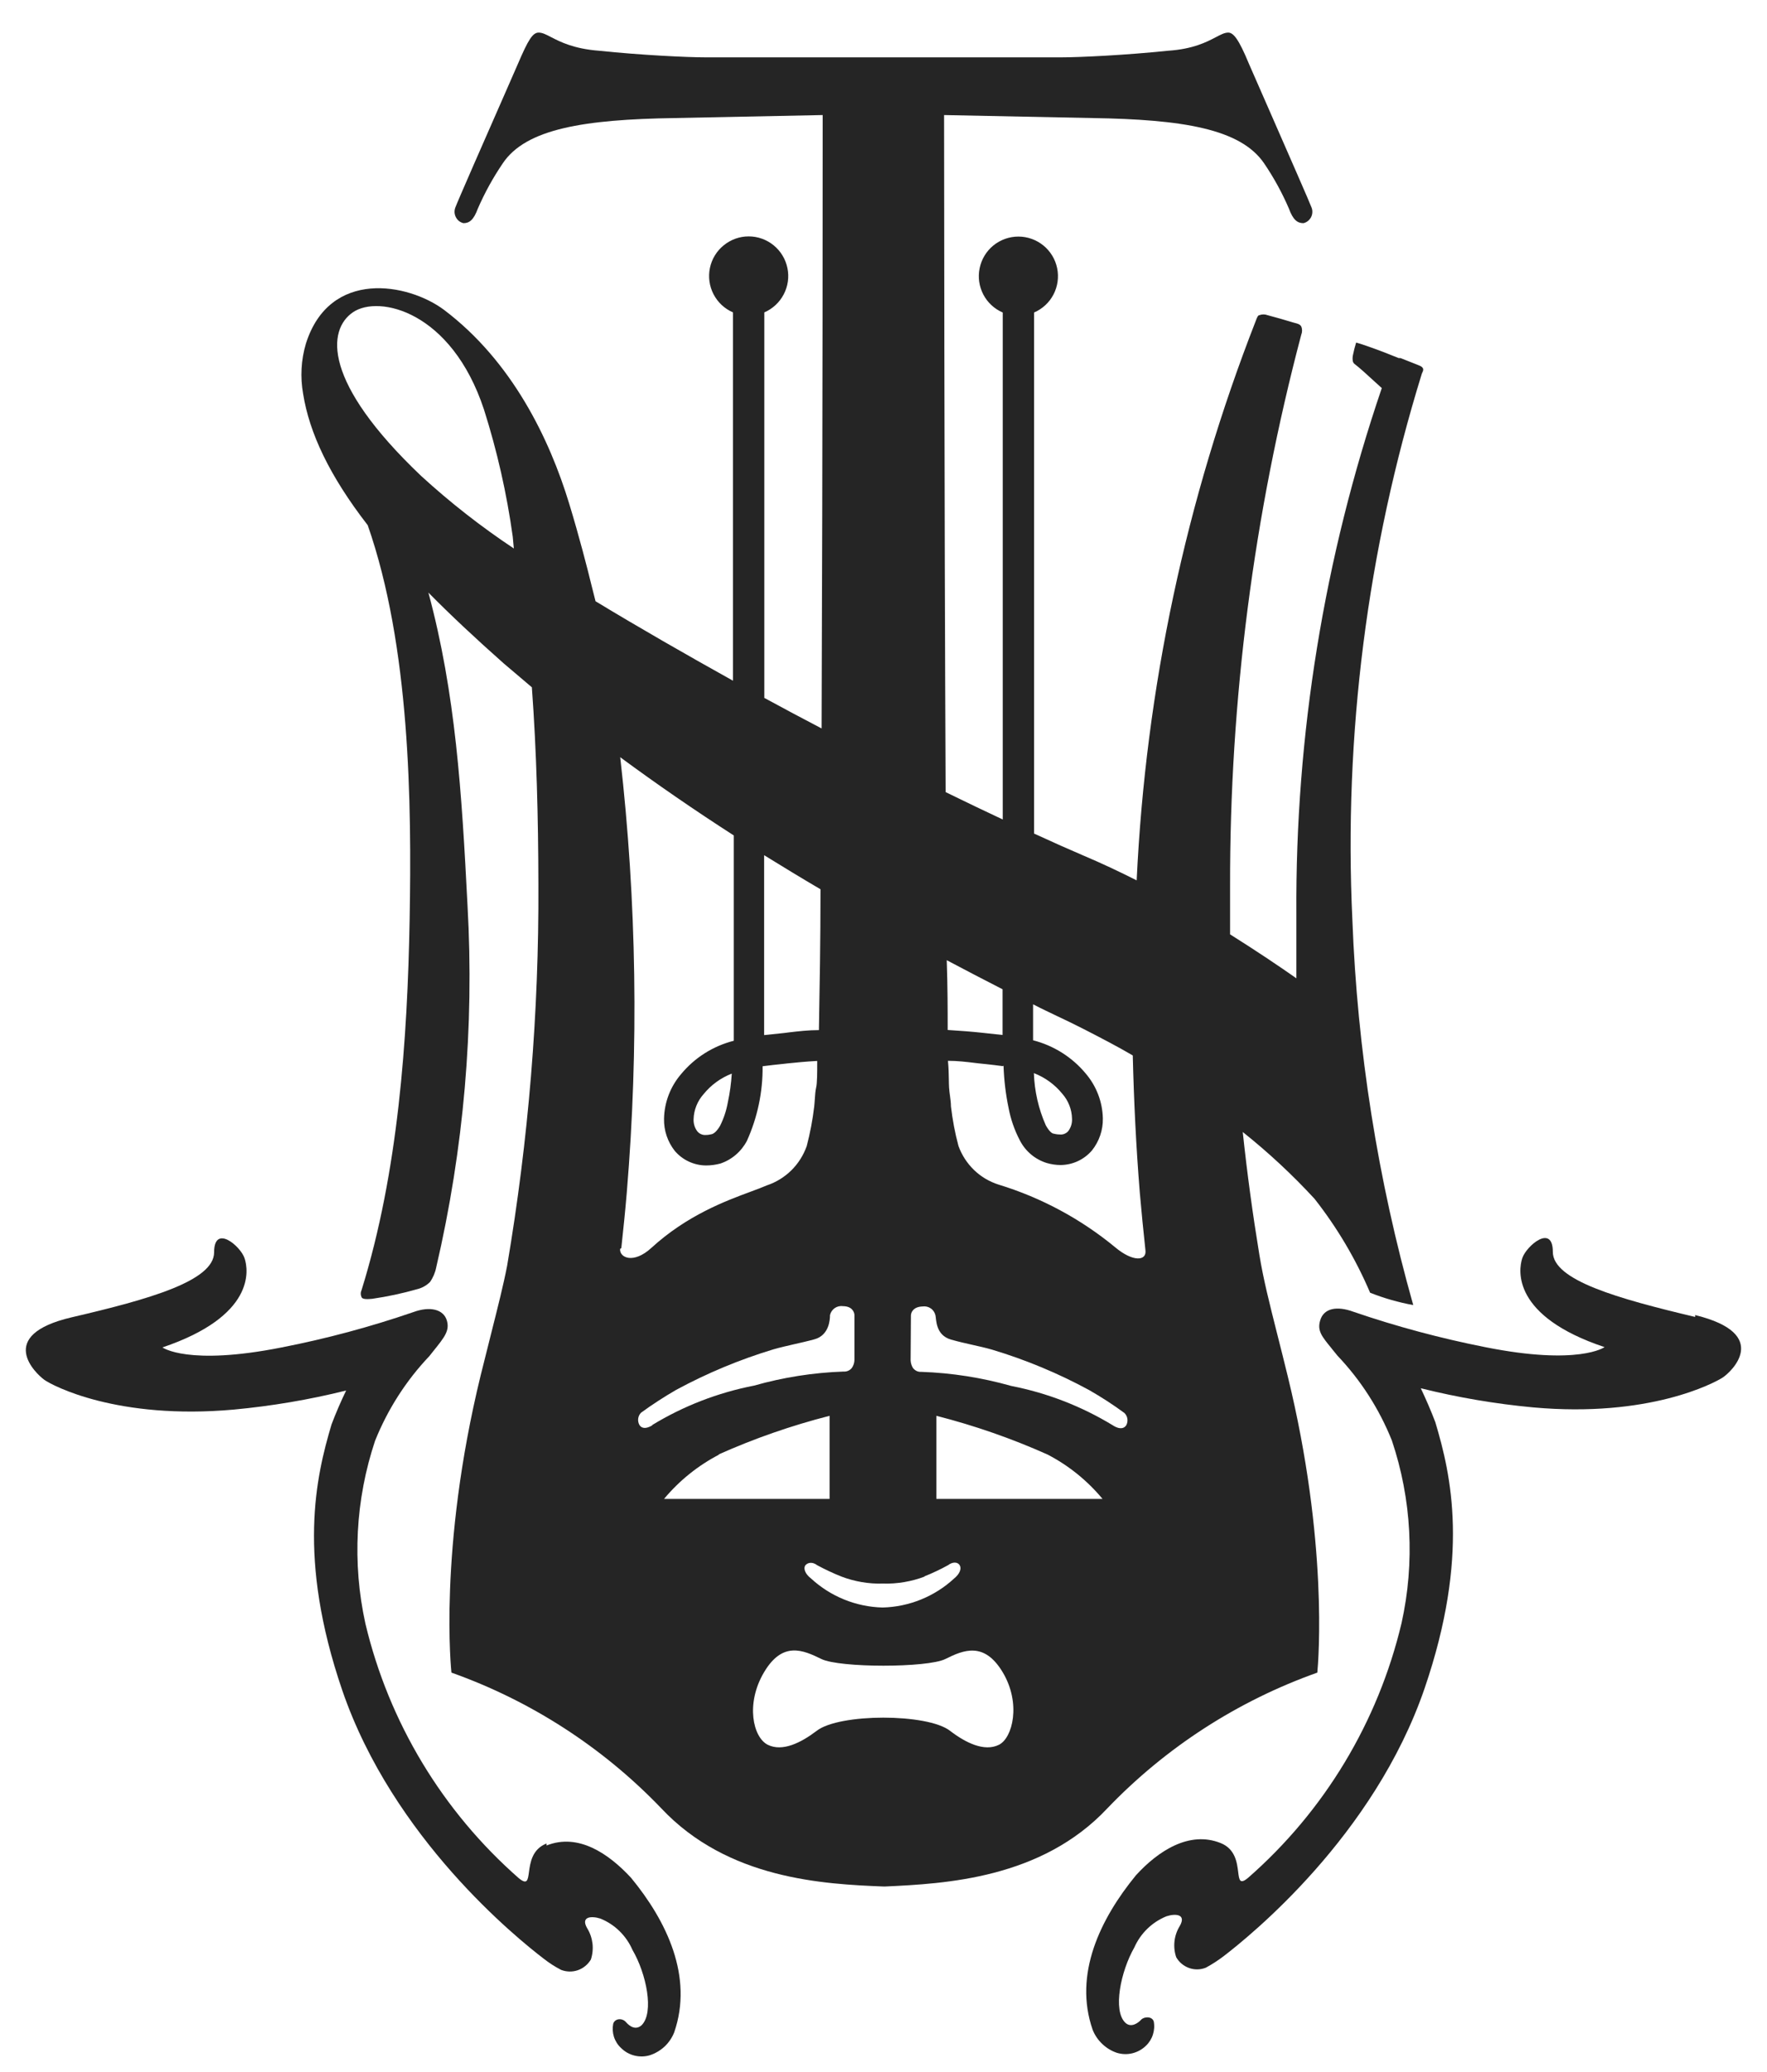
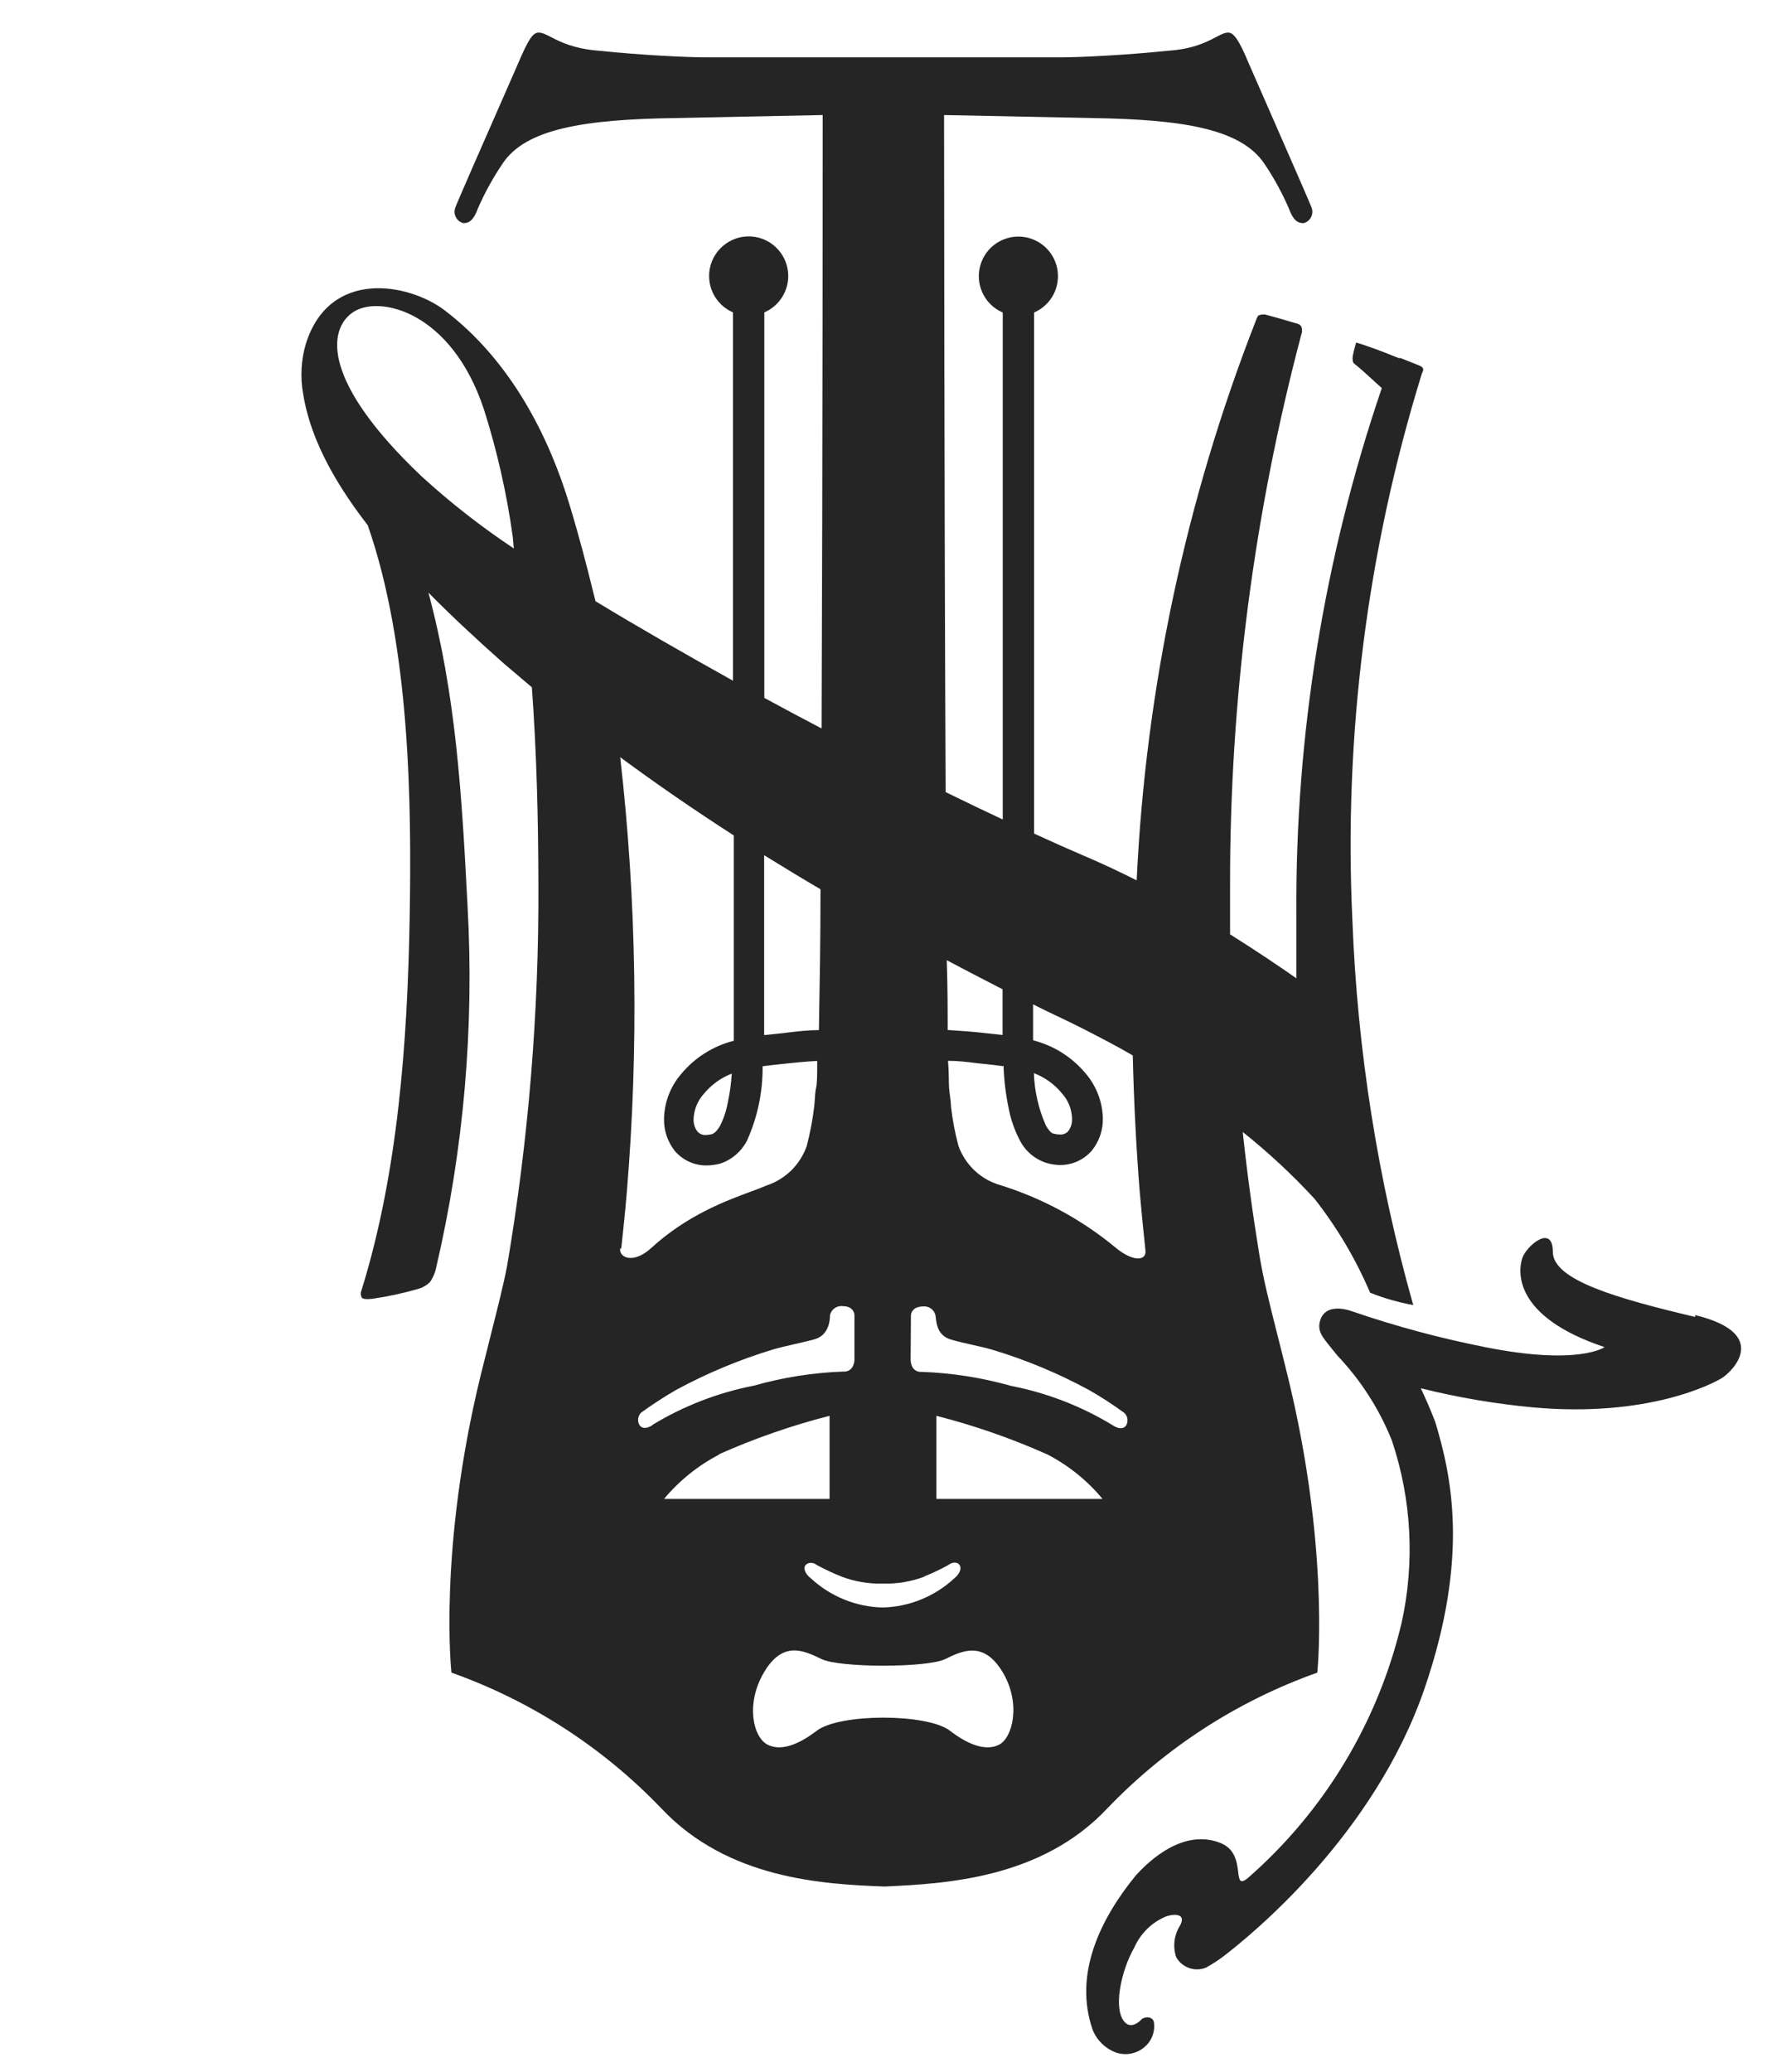
<svg xmlns="http://www.w3.org/2000/svg" fill="none" viewBox="0 0 29 34" height="34" width="29">
  <path fill="#252525" d="M21.135 22.585C21.798 25.297 21.639 27.243 21.62 27.446C20.314 27.91 19.134 28.672 18.175 29.672C17.089 30.83 15.509 30.91 14.521 30.956H14.506C13.52 30.917 11.946 30.838 10.852 29.672C9.893 28.672 8.714 27.91 7.409 27.446C7.409 27.446 7.188 25.438 7.889 22.567C7.955 22.3 8.013 22.069 8.066 21.861C8.175 21.427 8.259 21.099 8.323 20.77C8.674 18.703 8.846 16.61 8.836 14.513C8.834 13.404 8.806 12.33 8.729 11.278C8.646 11.206 8.564 11.137 8.483 11.069C8.41 11.008 8.338 10.947 8.266 10.885C7.802 10.474 7.391 10.089 7.031 9.724C7.478 11.383 7.578 12.998 7.673 14.86C7.785 16.852 7.612 18.85 7.16 20.793C7.143 20.881 7.108 20.964 7.057 21.037C6.998 21.095 6.924 21.136 6.844 21.155C6.603 21.224 6.358 21.276 6.11 21.312C6.033 21.32 5.953 21.322 5.935 21.289C5.926 21.27 5.921 21.248 5.921 21.227C5.921 21.206 5.926 21.185 5.935 21.166C6.536 19.23 6.687 17.065 6.723 15.088C6.757 13.175 6.731 10.61 6.035 8.618C5.406 7.806 5.077 7.103 4.975 6.463C4.926 6.188 4.941 5.905 5.021 5.637C5.411 4.407 6.7 4.646 7.288 5.085C8.405 5.929 9.019 7.203 9.342 8.266C9.506 8.803 9.643 9.337 9.709 9.609L9.774 9.866C10.49 10.3 11.26 10.741 12.03 11.17V5.126C11.893 5.067 11.78 4.962 11.711 4.829C11.642 4.697 11.621 4.544 11.651 4.398C11.681 4.252 11.761 4.12 11.877 4.026C11.993 3.931 12.138 3.879 12.287 3.879C12.437 3.879 12.582 3.931 12.698 4.026C12.813 4.12 12.893 4.252 12.923 4.398C12.954 4.544 12.932 4.697 12.863 4.829C12.794 4.962 12.681 5.067 12.544 5.126V11.452C12.857 11.622 13.173 11.791 13.484 11.953C13.502 7.398 13.502 1.888 13.502 1.888L11.075 1.937C9.591 1.96 8.631 2.111 8.251 2.681C8.092 2.915 7.956 3.162 7.843 3.421C7.773 3.613 7.701 3.662 7.606 3.662C7.58 3.656 7.555 3.644 7.533 3.627C7.512 3.61 7.494 3.588 7.482 3.564C7.469 3.54 7.462 3.513 7.46 3.486C7.459 3.458 7.463 3.431 7.473 3.405C7.499 3.329 7.982 2.228 8.279 1.553C8.39 1.299 8.475 1.105 8.5 1.048C8.672 0.645 8.744 0.535 8.841 0.535C8.901 0.535 8.962 0.566 9.044 0.609C9.195 0.687 9.417 0.801 9.833 0.833C10.523 0.905 11.283 0.941 11.571 0.941H17.427C17.712 0.941 18.475 0.905 19.166 0.833C19.581 0.806 19.804 0.689 19.955 0.61C20.037 0.567 20.098 0.535 20.157 0.535C20.242 0.535 20.329 0.638 20.498 1.048C20.532 1.128 20.686 1.48 20.866 1.888C21.152 2.542 21.503 3.341 21.525 3.405C21.535 3.431 21.54 3.458 21.538 3.486C21.537 3.513 21.529 3.54 21.517 3.564C21.504 3.588 21.486 3.61 21.465 3.627C21.443 3.644 21.419 3.656 21.392 3.662C21.297 3.662 21.222 3.613 21.153 3.421C21.041 3.162 20.906 2.915 20.747 2.681C20.36 2.111 19.402 1.96 17.923 1.937L15.494 1.888C15.494 1.888 15.497 8.289 15.52 12.998C15.851 13.16 16.167 13.311 16.457 13.447V5.128C16.32 5.069 16.207 4.965 16.138 4.832C16.069 4.699 16.047 4.547 16.078 4.401C16.108 4.254 16.187 4.123 16.303 4.028C16.419 3.934 16.564 3.882 16.714 3.882C16.863 3.882 17.008 3.934 17.124 4.028C17.24 4.123 17.32 4.254 17.35 4.401C17.38 4.547 17.359 4.699 17.29 4.832C17.221 4.965 17.108 5.069 16.971 5.128V13.678C17.284 13.822 17.556 13.943 17.779 14.038C18.077 14.164 18.37 14.302 18.655 14.446C18.803 11.3 19.463 8.2 20.609 5.267L20.615 5.251C20.629 5.215 20.645 5.172 20.668 5.172C20.712 5.155 20.76 5.155 20.804 5.172C20.945 5.21 21.086 5.249 21.228 5.293C21.237 5.295 21.245 5.298 21.254 5.3C21.297 5.311 21.335 5.321 21.356 5.357C21.374 5.4 21.374 5.449 21.356 5.493C20.575 8.446 20.182 11.489 20.188 14.544V15.332C20.616 15.601 20.991 15.853 21.276 16.053V14.996C21.258 12.062 21.732 9.146 22.678 6.368C22.636 6.331 22.593 6.291 22.55 6.252C22.434 6.145 22.318 6.039 22.232 5.973C22.226 5.969 22.221 5.964 22.217 5.958C22.21 5.95 22.206 5.94 22.203 5.929C22.197 5.898 22.197 5.866 22.203 5.834C22.217 5.762 22.235 5.691 22.257 5.621C22.257 5.621 22.28 5.627 22.334 5.644C22.375 5.657 22.434 5.677 22.514 5.706C22.632 5.747 22.804 5.814 22.956 5.876H22.986L23.264 5.986C23.27 5.989 23.277 5.991 23.283 5.994C23.311 6.005 23.336 6.015 23.351 6.04C23.369 6.071 23.348 6.099 23.335 6.132C22.439 9.03 22.053 12.061 22.195 15.091C22.276 17.231 22.612 19.354 23.194 21.415C22.952 21.371 22.714 21.303 22.486 21.212C22.251 20.66 21.944 20.142 21.574 19.671C21.21 19.276 20.816 18.91 20.396 18.575C20.468 19.255 20.56 19.928 20.668 20.585C20.735 20.994 20.83 21.369 20.966 21.908C21.017 22.108 21.073 22.331 21.135 22.585ZM5.794 5.123C5.37 5.411 5.29 6.268 6.911 7.809C7.387 8.245 7.896 8.643 8.433 9L8.415 8.805C8.317 8.098 8.159 7.4 7.943 6.72C7.409 5.103 6.217 4.836 5.794 5.123ZM16.552 18.177C16.505 17.95 16.478 17.72 16.47 17.489L16.454 17.494C16.369 17.482 16.279 17.472 16.189 17.462C16.143 17.458 16.098 17.453 16.054 17.448C16.033 17.445 16.01 17.442 15.987 17.44C15.864 17.425 15.714 17.407 15.558 17.407C15.569 17.535 15.571 17.63 15.572 17.709C15.573 17.759 15.573 17.803 15.576 17.846C15.579 17.891 15.585 17.936 15.591 17.98C15.599 18.04 15.607 18.099 15.607 18.154C15.632 18.373 15.673 18.59 15.73 18.803C15.784 18.953 15.871 19.087 15.985 19.198C16.099 19.308 16.237 19.39 16.388 19.438C17.086 19.651 17.736 20 18.3 20.465C18.596 20.714 18.822 20.691 18.799 20.516C18.765 20.2 18.734 19.887 18.706 19.566C18.645 18.808 18.609 18.059 18.591 17.319C18.339 17.171 18.073 17.034 17.819 16.903L17.764 16.875C17.632 16.807 17.497 16.743 17.364 16.68C17.224 16.613 17.086 16.548 16.955 16.48V17.07C17.294 17.157 17.597 17.348 17.82 17.617C17.995 17.823 18.094 18.082 18.1 18.351C18.104 18.543 18.04 18.729 17.921 18.878C17.857 18.952 17.779 19.012 17.69 19.053C17.601 19.095 17.505 19.116 17.407 19.117C17.329 19.117 17.251 19.105 17.176 19.083C17.082 19.053 16.994 19.005 16.919 18.941C16.843 18.877 16.782 18.799 16.737 18.711C16.649 18.543 16.587 18.363 16.552 18.177ZM17.433 17.946C17.31 17.795 17.15 17.679 16.968 17.609C16.978 17.904 17.044 18.195 17.163 18.464C17.217 18.562 17.266 18.603 17.297 18.603C17.316 18.608 17.337 18.612 17.357 18.614C17.369 18.615 17.382 18.616 17.394 18.616C17.413 18.618 17.432 18.616 17.45 18.612C17.457 18.61 17.465 18.607 17.472 18.604C17.497 18.594 17.518 18.578 17.535 18.557C17.577 18.499 17.598 18.428 17.594 18.357C17.591 18.205 17.533 18.059 17.433 17.946ZM16.454 16.983V16.233C16.146 16.076 15.841 15.916 15.538 15.756C15.553 16.195 15.553 16.58 15.553 16.901C15.759 16.914 15.961 16.929 16.121 16.947L16.454 16.983ZM15.14 21.438C14.986 21.443 14.95 21.538 14.95 21.587L14.945 22.321C14.947 22.365 14.96 22.409 14.983 22.447C14.999 22.468 15.02 22.485 15.044 22.497C15.069 22.508 15.095 22.513 15.122 22.511C15.621 22.528 16.115 22.606 16.596 22.742C17.186 22.857 17.751 23.076 18.265 23.389C18.265 23.389 18.411 23.494 18.483 23.389C18.501 23.357 18.508 23.32 18.503 23.283C18.498 23.246 18.481 23.212 18.454 23.186C18.269 23.05 18.076 22.925 17.877 22.811C17.369 22.535 16.834 22.312 16.28 22.146C16.067 22.085 15.866 22.054 15.61 21.982C15.353 21.91 15.368 21.651 15.353 21.584C15.342 21.537 15.315 21.496 15.275 21.469C15.236 21.442 15.187 21.431 15.14 21.438ZM15.558 25.684C15.431 25.754 15.3 25.816 15.165 25.869H15.178C14.959 25.952 14.725 25.992 14.49 25.985C14.257 25.992 14.025 25.952 13.807 25.869C13.672 25.815 13.54 25.753 13.412 25.684C13.335 25.625 13.258 25.638 13.219 25.684C13.181 25.731 13.211 25.826 13.309 25.9C13.63 26.197 14.048 26.367 14.485 26.378C14.922 26.367 15.34 26.197 15.661 25.9C15.751 25.826 15.784 25.741 15.751 25.684C15.717 25.628 15.635 25.625 15.558 25.684ZM13.466 14.592C13.152 14.408 12.844 14.22 12.541 14.033V16.985L12.875 16.95C12.9 16.947 12.926 16.944 12.953 16.94C13.098 16.923 13.267 16.903 13.44 16.903L13.442 16.78C13.452 16.21 13.466 15.46 13.466 14.592ZM10.287 19.566C10.261 19.874 10.23 20.177 10.197 20.48L10.177 20.493C10.164 20.637 10.395 20.747 10.69 20.477C11.276 19.941 11.907 19.707 12.326 19.552C12.427 19.514 12.515 19.482 12.588 19.45C12.738 19.4 12.875 19.315 12.988 19.204C13.101 19.092 13.187 18.956 13.24 18.806C13.296 18.592 13.337 18.375 13.363 18.156C13.367 18.123 13.369 18.084 13.372 18.045C13.377 17.973 13.382 17.898 13.394 17.848C13.412 17.771 13.412 17.62 13.412 17.409C13.227 17.419 13.065 17.435 12.919 17.45L12.868 17.456C12.742 17.469 12.629 17.481 12.516 17.496C12.52 17.918 12.432 18.335 12.259 18.719C12.167 18.895 12.011 19.03 11.822 19.093C11.746 19.113 11.668 19.124 11.589 19.124C11.491 19.124 11.395 19.102 11.306 19.061C11.217 19.02 11.139 18.96 11.075 18.886C10.957 18.736 10.894 18.55 10.898 18.359C10.903 18.089 11.002 17.83 11.178 17.625C11.401 17.355 11.704 17.164 12.043 17.078C12.044 17.068 12.044 17.057 12.043 17.047V13.709C11.4 13.295 10.778 12.867 10.179 12.425C10.449 14.796 10.485 17.188 10.287 19.566ZM11.946 18.084C11.979 17.93 12 17.774 12.01 17.617C11.829 17.687 11.67 17.803 11.548 17.953C11.446 18.067 11.388 18.212 11.383 18.364C11.38 18.436 11.401 18.507 11.445 18.565C11.453 18.574 11.462 18.583 11.472 18.591C11.483 18.599 11.494 18.606 11.507 18.611C11.531 18.622 11.557 18.626 11.584 18.624C11.617 18.624 11.649 18.619 11.681 18.611C11.712 18.603 11.761 18.57 11.817 18.475C11.879 18.352 11.922 18.22 11.946 18.084ZM10.495 23.384C10.564 23.489 10.711 23.384 10.711 23.384H10.703C11.217 23.071 11.783 22.852 12.374 22.737C12.854 22.601 13.348 22.523 13.846 22.506C13.872 22.508 13.899 22.503 13.923 22.492C13.948 22.48 13.969 22.463 13.984 22.442C14.009 22.404 14.022 22.36 14.023 22.316V21.581C14.023 21.533 13.987 21.433 13.833 21.433C13.786 21.426 13.738 21.438 13.699 21.465C13.66 21.492 13.633 21.533 13.622 21.579C13.622 21.646 13.612 21.91 13.366 21.977C13.249 22.009 13.14 22.033 13.035 22.057C12.919 22.084 12.807 22.109 12.695 22.141C12.142 22.308 11.607 22.531 11.098 22.806C10.899 22.921 10.706 23.046 10.521 23.181C10.495 23.207 10.478 23.242 10.474 23.278C10.469 23.315 10.477 23.352 10.495 23.384ZM13.615 23.232C12.99 23.392 12.38 23.604 11.792 23.867H11.805C11.457 24.047 11.149 24.295 10.898 24.596H13.615V23.232ZM15.592 28.401C15.846 28.596 16.154 28.75 16.395 28.63C16.619 28.519 16.762 27.952 16.457 27.441C16.151 26.93 15.81 27.076 15.515 27.223C15.219 27.369 13.781 27.369 13.481 27.223C13.181 27.076 12.844 26.925 12.539 27.441C12.233 27.957 12.359 28.509 12.6 28.63C12.842 28.75 13.147 28.596 13.404 28.401C13.774 28.113 15.222 28.113 15.592 28.401ZM15.368 23.232V24.596H18.095C17.845 24.295 17.538 24.047 17.191 23.867C16.603 23.604 15.993 23.392 15.368 23.232Z" clip-rule="evenodd" fill-rule="evenodd" />
  <path fill="#252525" d="M21.62 27.446C21.619 27.458 21.618 27.464 21.618 27.464L21.62 27.446L21.62 27.446Z" />
  <path fill="#252525" d="M27.821 21.61C26.553 21.309 25.485 21.009 25.485 20.542C25.485 20.074 25.051 20.444 24.984 20.644C24.917 20.845 24.817 21.599 26.334 22.105C26.334 22.105 25.913 22.413 24.373 22.105C23.641 21.96 22.919 21.767 22.213 21.525C21.941 21.425 21.726 21.466 21.667 21.666C21.616 21.836 21.692 21.928 21.856 22.128L21.856 22.129C21.885 22.164 21.917 22.203 21.952 22.247C22.334 22.649 22.636 23.12 22.843 23.636C23.168 24.602 23.223 25.639 23.002 26.634C22.617 28.256 21.737 29.717 20.483 30.814C20.347 30.927 20.337 30.849 20.321 30.717C20.302 30.564 20.273 30.337 20.031 30.242C19.517 30.037 19.004 30.375 18.642 30.773C18.059 31.485 17.615 32.396 17.933 33.308C17.968 33.396 18.022 33.475 18.091 33.54C18.159 33.605 18.241 33.655 18.331 33.685C18.414 33.71 18.502 33.713 18.586 33.692C18.67 33.671 18.747 33.628 18.809 33.567C18.861 33.517 18.901 33.453 18.922 33.384C18.944 33.315 18.949 33.241 18.935 33.169C18.906 33.082 18.776 33.089 18.727 33.143C18.678 33.197 18.562 33.279 18.47 33.192C18.259 32.994 18.393 32.347 18.616 31.957C18.719 31.724 18.909 31.539 19.145 31.444C19.292 31.397 19.474 31.408 19.363 31.603C19.316 31.679 19.286 31.764 19.276 31.853C19.266 31.942 19.275 32.032 19.304 32.116C19.351 32.199 19.426 32.261 19.515 32.293C19.604 32.325 19.702 32.323 19.79 32.288C19.891 32.233 19.988 32.171 20.08 32.101C20.509 31.772 22.55 30.131 23.382 27.7C24.121 25.536 23.818 24.208 23.556 23.335C23.485 23.149 23.405 22.964 23.318 22.78C23.923 22.931 24.54 23.036 25.161 23.094C27.069 23.266 28.134 22.693 28.27 22.606C28.407 22.519 29.087 21.89 27.821 21.579V21.61Z" />
-   <path fill="#252525" d="M8.97 30.25C8.732 30.343 8.702 30.567 8.681 30.72C8.663 30.854 8.652 30.932 8.515 30.82C7.263 29.722 6.382 28.262 5.997 26.642C5.778 25.646 5.833 24.608 6.156 23.641C6.363 23.126 6.665 22.654 7.047 22.252C7.071 22.221 7.094 22.192 7.116 22.165C7.297 21.94 7.382 21.834 7.334 21.669C7.28 21.484 7.057 21.43 6.785 21.53C6.078 21.773 5.356 21.967 4.623 22.11C3.082 22.416 2.666 22.11 2.666 22.11C4.184 21.597 4.081 20.847 4.014 20.647C3.948 20.447 3.514 20.079 3.514 20.549C3.514 21.019 2.448 21.32 1.18 21.615C-0.089 21.91 0.592 22.544 0.728 22.642C0.864 22.739 1.93 23.302 3.837 23.13C4.459 23.072 5.075 22.968 5.681 22.817C5.593 22.998 5.514 23.183 5.442 23.371C5.185 24.231 4.875 25.564 5.617 27.736C6.451 30.168 8.49 31.808 8.919 32.137C9.009 32.208 9.106 32.271 9.209 32.324C9.297 32.358 9.394 32.36 9.484 32.329C9.573 32.298 9.648 32.236 9.697 32.155C9.725 32.07 9.734 31.98 9.724 31.892C9.713 31.803 9.684 31.717 9.637 31.641C9.524 31.446 9.709 31.436 9.853 31.482C10.089 31.577 10.278 31.762 10.38 31.996C10.608 32.386 10.739 33.023 10.531 33.231C10.436 33.318 10.336 33.254 10.274 33.182C10.213 33.11 10.092 33.118 10.064 33.208C10.05 33.279 10.054 33.353 10.076 33.423C10.099 33.493 10.139 33.556 10.192 33.605C10.253 33.666 10.329 33.71 10.413 33.73C10.497 33.751 10.585 33.749 10.667 33.724C10.757 33.694 10.839 33.645 10.908 33.581C10.977 33.516 11.03 33.437 11.065 33.349C11.381 32.435 10.942 31.523 10.356 30.812C9.989 30.416 9.491 30.075 8.97 30.283V30.25Z" />
</svg>